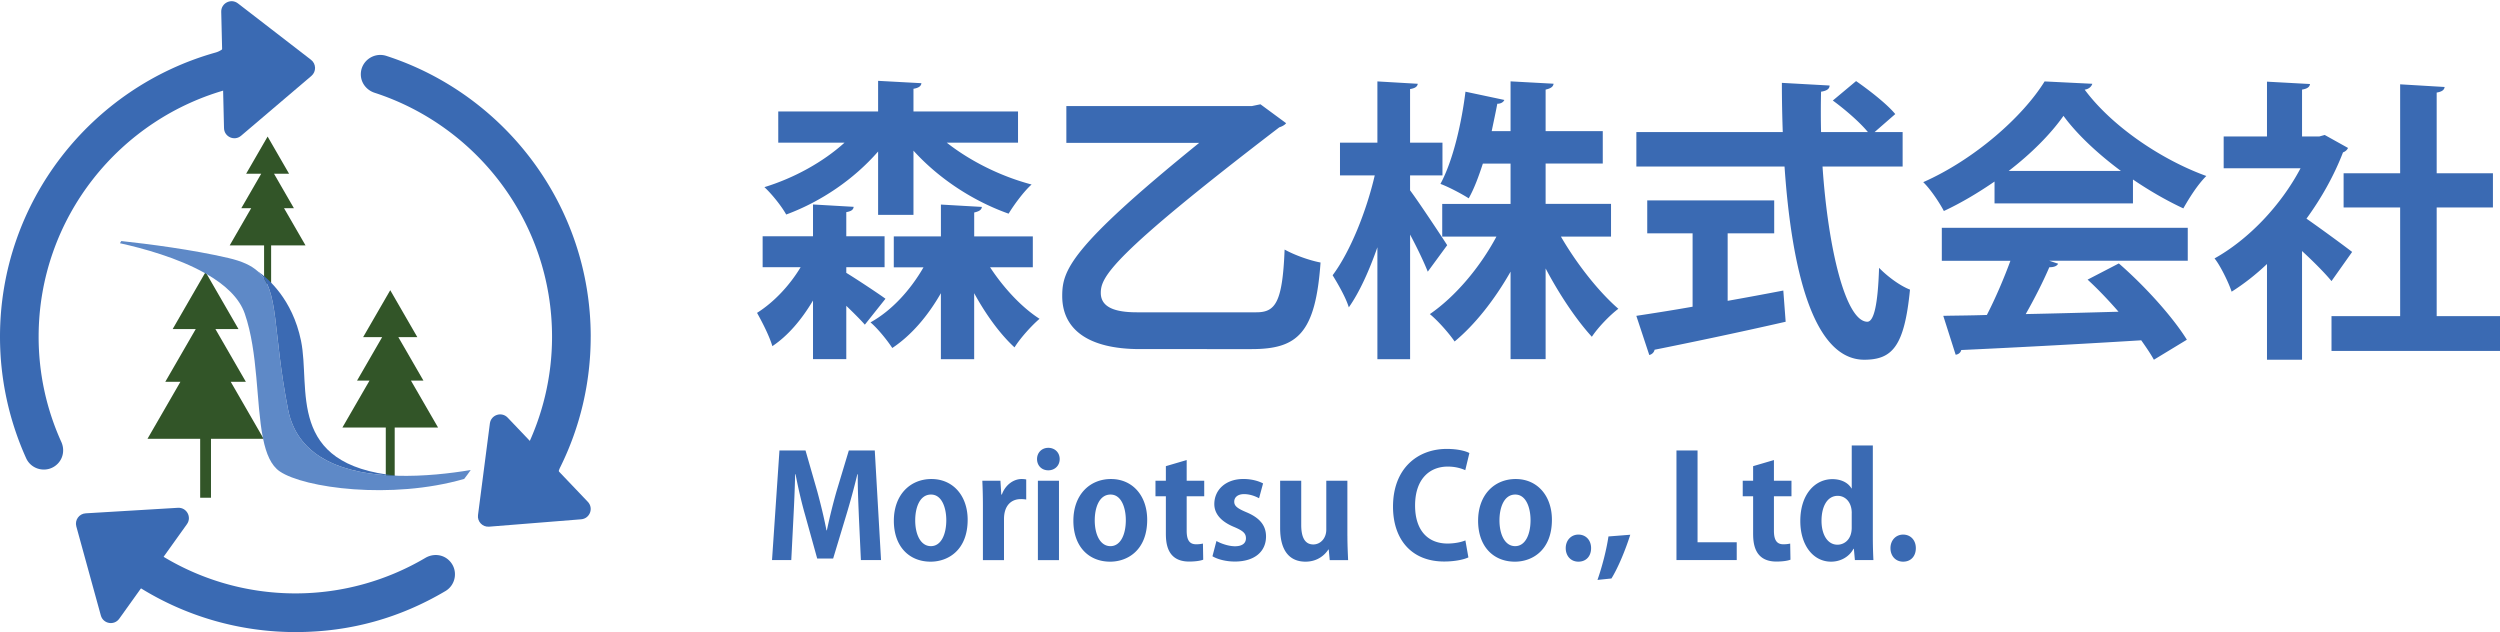
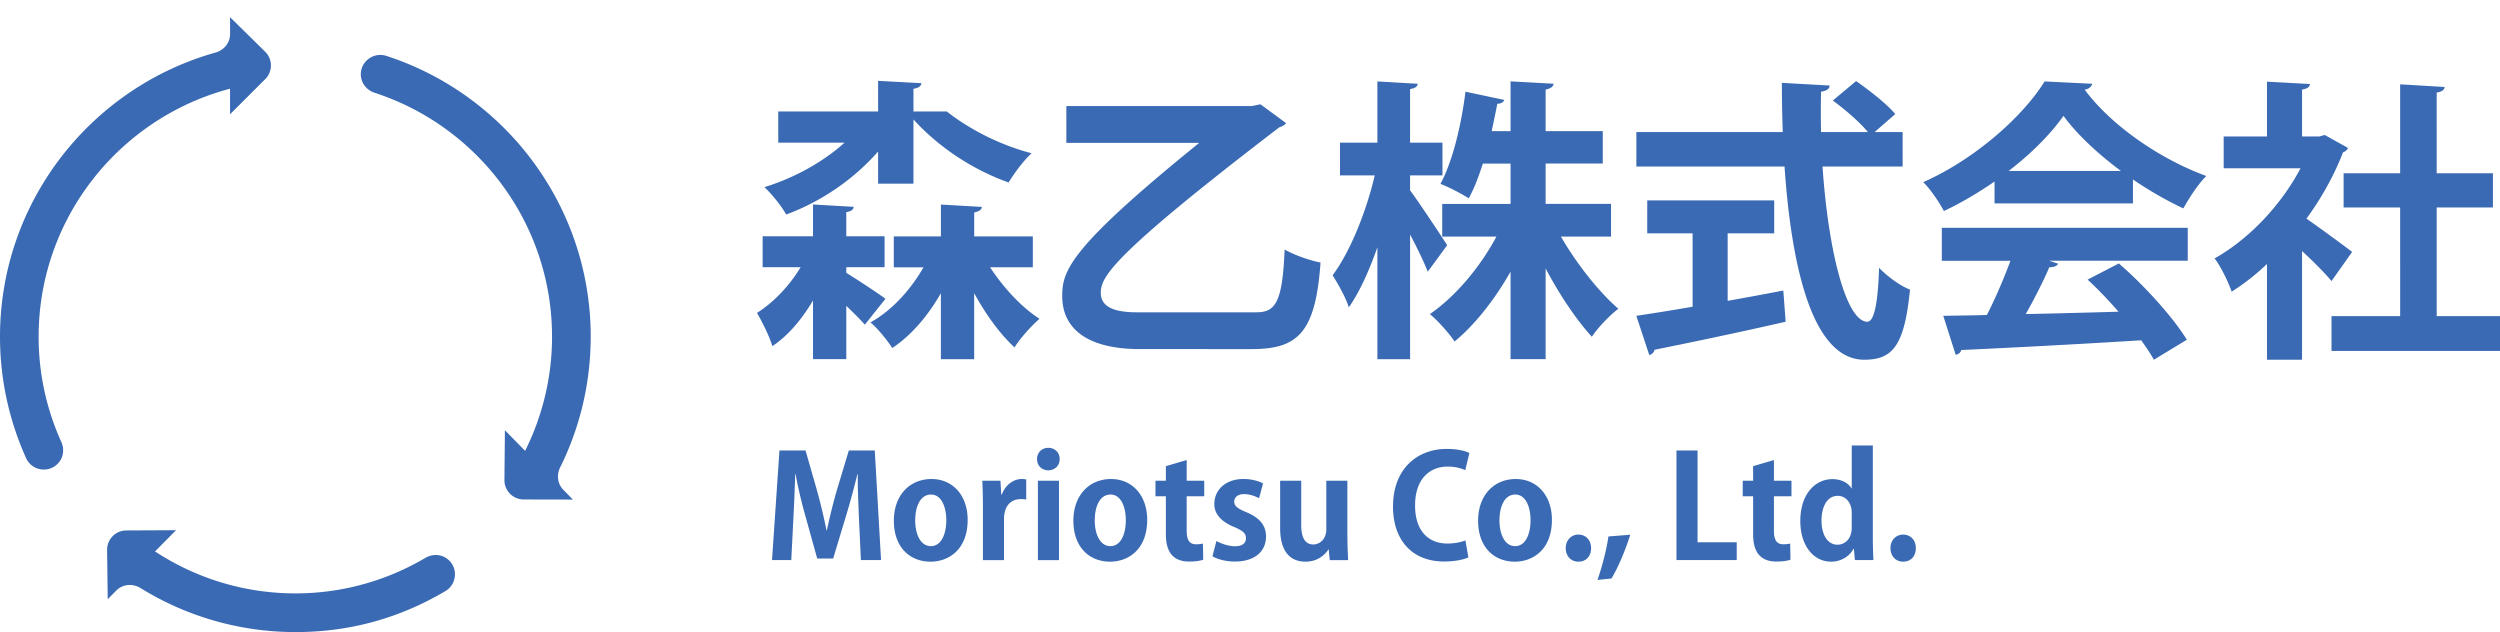
<svg xmlns="http://www.w3.org/2000/svg" width="1040" height="263" fill="none">
-   <path fill="#3A6AB3" d="M352.056 111.175v2.326c4.781 2.937 13.846 8.951 16.3 10.782l-8.582 10.782c-1.716-1.958-4.654-4.895-7.718-7.845v22.174H338.21v-24.386c-4.653 7.845-10.299 14.584-16.91 18.995-1.221-4.17-4.17-9.93-6.37-13.846 6.98-4.412 13.477-11.277 18.131-18.995h-15.804V98.295h20.953V85.059l16.91.98c-.127 1.22-.979 1.843-3.064 2.211v10.045h15.932v12.867h-15.932v.013Zm13.236-21.806V63.025c-10.044 11.52-23.649 20.826-38.232 26.217-1.958-3.547-6.129-8.697-9.066-11.392 12.371-3.802 24.387-10.413 33.325-18.5h-27.565V46.37h41.538v-12.74l18.017.979c-.128 1.22-1.107 1.958-3.306 2.327v9.434h43.496V59.35h-29.65c9.676 7.604 22.301 13.974 35.295 17.407-3.191 2.822-7.349 8.455-9.561 12.13-14.825-5.265-29.04-14.584-39.58-26.218v26.713h-14.711v-.013Zm64.335 21.806h-17.762c5.633 8.582 13.109 16.668 20.585 21.449-3.306 2.823-7.959 7.959-10.413 11.888-6.001-5.518-11.888-13.604-16.783-22.543v27.451h-13.846v-27.451c-5.391 9.434-12.257 17.521-20.216 22.797-2.086-3.191-6.129-8.213-9.066-10.654 8.824-4.908 16.542-13.351 22.06-22.912h-12.371V98.333h19.605V85.097l17.038.98c-.127 1.22-1.106 1.843-3.192 2.326v9.93h24.387V111.2l-.026-.025ZM535.005 51.251c-.368.61-1.589 1.348-2.822 1.717-69.968 53.553-74.253 62.25-74.253 68.861 0 5.76 5.391 8.087 14.952 8.087h49.752c7.845 0 10.909-3.916 11.761-26.103 4.17 2.327 10.413 4.539 14.952 5.391-2.085 29.408-9.561 36.02-28.671 36.02H474.23c-22.06 0-32.346-8.582-32.346-22.06 0-10.54 2.937-19.974 56.974-63.725h-55.257V44.12h77.202l3.548-.738 10.654 7.845v.025ZM586.601 79.197c3.433 4.54 13.236 19.364 15.435 22.797l-8.086 11.024c-1.59-4.043-4.412-9.93-7.349-15.436v51.838h-13.605v-46.561c-3.433 9.803-7.476 18.754-11.888 24.997-1.22-4.043-4.539-9.803-6.738-13.35 7.348-9.803 14.087-26.714 17.52-41.539h-14.456V59.363h15.562V33.87l16.783.98c-.127 1.105-.979 1.843-3.191 2.199V59.35h13.477v13.604h-13.477v6.256l.013-.013Zm83.572 19.237h-20.826c6.611 11.393 15.69 22.912 23.89 30.019-3.433 2.569-8.455 7.718-11.023 11.647-6.497-7.108-13.477-17.521-19.237-28.43v37.737h-14.584v-36.389c-6.624 11.646-14.825 22.06-23.28 29.04-2.327-3.433-6.98-8.697-10.299-11.392 10.541-7.235 20.827-19.365 27.693-32.232h-22.543V84.83h28.429V68.047h-11.519c-1.716 5.264-3.547 10.299-5.887 14.456-3.064-1.958-8.455-4.78-11.761-6.001 5.518-10.172 8.951-26.472 10.413-38.36l16.173 3.433c-.368.852-1.347 1.59-2.937 1.59-.61 3.305-1.475 7.234-2.327 11.392h7.845V33.845l17.89.979c-.128 1.22-1.107 1.958-3.306 2.454v17.279h23.776v13.477h-23.776v16.783h27.209v13.605h-.013v.012ZM791.495 69.269H758.17c2.327 34.43 9.676 64.449 18.627 64.576 2.695 0 4.412-6.865 4.895-22.428 3.433 3.547 8.697 7.476 12.867 9.065-2.327 23.649-7.349 29.168-19.11 29.168-21.195-.128-30.146-37.496-33.083-80.382h-61.64V54.927h60.903a582.293 582.293 0 0 1-.369-20.457l19.847 1.106c0 1.348-1.106 2.2-3.547 2.568a369.697 369.697 0 0 0 0 16.783h19.478c-3.432-4.17-9.561-9.434-14.583-13.108l9.676-8.087c5.632 3.916 12.867 9.562 16.3 13.72l-8.583 7.475h11.647V69.27Zm-72.791 27.819v28.061a1645.997 1645.997 0 0 0 23.153-4.285l.979 12.981c-19.847 4.54-41.055 8.951-54.532 11.647-.242 1.22-1.221 1.958-2.2 2.2l-5.391-16.3c6.37-.979 14.457-2.213 23.408-3.802V97.075h-18.869V83.356h52.816v13.72h-19.364v.012ZM829.727 84.588v-9.065c-6.611 4.539-13.719 8.824-21.08 12.257-1.717-3.306-5.518-9.066-8.583-12.003 21.323-9.434 41.412-27.209 50.49-41.907l19.847.98c-.369 1.22-1.475 2.199-3.179 2.453 11.393 15.321 31.977 29.167 50.604 35.906-3.674 3.674-6.98 8.95-9.561 13.477-6.866-3.191-14.088-7.349-20.954-12.015v9.93h-57.596.012v-.013Zm-21.932 23.891v-13.72h102.313v13.72h-57.596l3.674 1.22c-.496.979-1.716 1.475-3.674 1.475-2.569 6.002-6.129 12.995-9.803 19.479 12.13-.242 25.365-.61 38.601-.979-4.17-4.781-8.582-9.434-12.867-13.35l12.994-6.739c11.024 9.561 22.543 22.428 28.303 31.735l-13.719 8.328c-1.348-2.454-3.192-5.149-5.264-8.086-27.692 1.716-56.122 3.191-74.876 4.043-.241 1.106-1.22 1.844-2.326 1.958l-5.15-16.173c5.15-.127 11.278-.127 18.131-.368 3.547-6.866 7.107-15.194 9.803-22.543h-28.557.013Zm74.507-37.368c-9.561-7.108-18.258-15.194-23.891-22.912-5.263 7.477-13.235 15.563-22.797 22.912h46.688ZM976.771 61.55c-.369.851-1.106 1.474-2.085 1.843-3.675 9.561-8.951 18.995-15.194 27.565 6.001 4.17 16.173 11.647 18.995 13.846l-8.582 12.13c-2.823-3.433-7.591-8.214-12.257-12.499v45.213h-14.583v-39.822c-4.781 4.539-9.676 8.328-14.711 11.52-1.221-3.802-4.781-11.024-7.107-13.846 14.087-7.845 27.565-21.933 35.778-37.495h-31.977V56.769h18.017V33.972l17.889.979c-.127 1.22-1.106 1.958-3.306 2.326v19.48h7.235l2.199-.611 9.676 5.39h.013v.013Zm36.889 69.967H1040v14.457h-70.095v-14.457h28.557V86.305H974.94V72.09h23.522V35.078l18.498 1.106c-.13 1.22-1.1 1.958-3.3 2.327V72.09h23.4v14.215h-23.4v45.212ZM366.5 232.992h-8.366l-.826-17.724c-.242-6.052-.534-12.219-.471-17.966h-.178a313.797 313.797 0 0 1-4.501 16.605l-5.569 18.436h-6.637l-5.035-18.143c-1.487-5.162-2.899-11.329-3.967-16.898h-.178c-.114 5.747-.419 12.511-.712 18.144l-.89 17.546h-8.01l3.09-45.595h10.845l4.921 17.14c1.487 5.518 2.784 10.845 3.789 16.071h.178a245.365 245.365 0 0 1 3.967-16.071l5.162-17.14h10.794l2.607 45.595h-.013ZM402.546 216.222c0 12.575-8.061 17.431-15.41 17.431-8.9 0-15.296-6.281-15.296-17.012 0-10.731 6.701-17.368 15.652-17.368s15.054 6.943 15.054 16.962v-.013Zm-15.232-10.49c-4.857 0-6.586 5.697-6.586 10.731 0 5.875 2.25 10.731 6.522 10.731s6.408-4.92 6.408-10.794c0-5.162-1.843-10.668-6.344-10.668ZM426.907 207.805a12.668 12.668 0 0 0-2.251-.178c-3.967 0-6.993 2.67-6.993 8.302v17.076h-8.773v-22.708c0-4.094-.114-7.349-.241-10.312h7.527l.356 5.747h.241c1.539-4.272 5.099-6.459 8.176-6.459.826 0 1.36.064 1.958.178v8.354ZM436.087 195.651c-2.785 0-4.679-2.022-4.679-4.679 0-2.657 1.958-4.679 4.679-4.679 2.72 0 4.742 1.958 4.742 4.679s-2.009 4.679-4.742 4.679Zm4.45 37.355h-8.773v-33.02h8.773v33.02ZM477.231 216.222c0 12.575-8.061 17.431-15.41 17.431-8.9 0-15.296-6.281-15.296-17.012 0-10.731 6.701-17.368 15.652-17.368s15.054 6.943 15.054 16.962v-.013Zm-15.232-10.49c-4.857 0-6.586 5.697-6.586 10.731 0 5.875 2.25 10.731 6.522 10.731s6.408-4.92 6.408-10.794c0-5.162-1.843-10.668-6.344-10.668ZM484.999 193.922l8.659-2.543v8.595h7.298v6.459h-7.298v14.355c0 3.966 1.246 5.632 3.916 5.632 1.246 0 1.958-.114 2.848-.292l.114 6.7c-1.182.471-3.318.776-5.874.776-9.485 0-9.663-8.239-9.663-11.914v-15.232h-4.323v-6.459h4.323v-6.077ZM523.766 207.27c-1.424-.776-3.738-1.717-6.231-1.717-2.67 0-4.094 1.361-4.094 3.141s1.246 2.784 5.035 4.386c5.569 2.314 8.188 5.519 8.188 10.083 0 6.281-4.742 10.439-12.981 10.439-3.611 0-7.12-.89-9.307-2.2l1.666-6.345c1.716 1.005 4.984 2.187 7.705 2.187 3.076 0 4.564-1.309 4.564-3.318 0-2.009-1.132-3.077-4.742-4.628-6.167-2.492-8.417-5.989-8.417-9.6 0-5.925 4.742-10.438 12.091-10.438 3.382 0 6.281.826 8.188 1.843l-1.665 6.167ZM560.523 222.922c0 3.916.178 7.298.293 10.083h-7.642l-.419-4.387h-.178c-1.361 2.136-4.387 5.035-9.485 5.035-6.281 0-10.553-4.094-10.553-13.986v-19.682h8.773v18.386c0 4.984 1.424 8.124 5.035 8.124 2.848 0 5.391-2.428 5.391-6.166v-20.344h8.773v22.95h.012v-.013ZM610.86 231.873c-1.716.826-5.391 1.716-10.083 1.716-13.693 0-21.284-9.307-21.284-22.822 0-15.944 10.261-24.018 22.353-24.018 4.92 0 8.124 1.004 9.421 1.716l-1.716 7.121c-1.781-.776-4.145-1.488-7.299-1.488-7.527 0-13.579 5.162-13.579 16.186 0 10.311 5.277 15.829 13.516 15.829 2.721 0 5.632-.534 7.412-1.309l1.246 7.056.013.013ZM645.596 216.222c0 12.575-8.061 17.431-15.41 17.431-8.9 0-15.295-6.281-15.295-17.012 0-10.731 6.7-17.368 15.651-17.368s15.054 6.943 15.054 16.962v-.013Zm-15.232-10.49c-4.857 0-6.586 5.697-6.586 10.731 0 5.875 2.251 10.731 6.523 10.731s6.408-4.92 6.408-10.794c0-5.162-1.844-10.668-6.345-10.668ZM651.343 228.02c0-3.255 2.251-5.632 5.277-5.632 3.026 0 5.276 2.25 5.276 5.632 0 3.382-2.072 5.633-5.276 5.633-3.204 0-5.277-2.429-5.277-5.633ZM678.196 222.439c-2.009 6.345-4.984 13.58-7.832 18.208l-5.811.597c1.895-5.391 3.739-12.447 4.565-18.08l9.065-.712.013-.013ZM722.481 232.992h-25.073v-45.595h8.773v38.182h16.3v7.413ZM729.296 193.922l8.658-2.543v8.595h7.298v6.459h-7.298v14.355c0 3.966 1.246 5.632 3.916 5.632 1.246 0 1.958-.114 2.848-.292l.115 6.7c-1.183.471-3.319.776-5.874.776-9.485 0-9.663-8.239-9.663-11.914v-15.232h-4.323v-6.459h4.323v-6.077ZM779.098 223.57c0 3.319.115 6.993.242 9.422h-7.705l-.42-4.679h-.178c-1.716 3.255-5.276 5.34-9.307 5.34-7.476 0-12.803-6.879-12.803-16.898 0-11.265 6.23-17.431 13.337-17.431 3.853 0 6.637 1.602 7.947 3.852h.114v-17.851h8.773v38.245Zm-8.773-10.133c0-4.806-2.911-7.171-5.81-7.171-4.501 0-6.764 4.628-6.764 10.375s2.492 9.955 6.637 9.955c2.606 0 5.925-1.894 5.925-7.12v-6.052h.012v.013ZM786.435 228.02c0-3.255 2.25-5.632 5.276-5.632s5.277 2.25 5.277 5.632c0 3.382-2.073 5.633-5.277 5.633s-5.276-2.429-5.276-5.633ZM110.35 32.914a8.025 8.025 0 0 0-.05-11.41L95.71 7.154v6.98c0 3.65-2.5 6.73-6.02 7.72C37.97 36.354 0 83.864 0 140.104c0 17.58 3.77 34.78 10.87 50.5 2.32 5.13 9.09 6.35 13.07 2.37l.03-.03c2.41-2.41 2.94-6.02 1.53-9.12-6.19-13.67-9.43-28.5-9.43-43.72 0-49.47 33.86-91.14 79.63-103.2v10.64l14.63-14.63h.02ZM245.74 140.104c0-54.55-35.72-100.88-85.01-116.85-5.23-1.69-10.63 2.17-10.63 7.67 0 3.55 2.37 6.57 5.74 7.67 42.82 13.92 73.81 54.14 73.81 101.51 0 16.61-3.9 32.82-11.2 47.45l-8.41-8.57-.2 20.69c-.04 4.46 3.56 8.11 8.02 8.11l20.46.04-3.96-4.04c-2.43-2.48-2.9-6.19-1.36-9.3 8.33-16.76 12.73-35.34 12.73-54.39h.01v.01ZM186.89 233.204c-2.65-2.66-6.71-3.02-9.94-1.12-16.23 9.57-34.81 14.77-54.03 14.77-21.03 0-41.25-6.17-58.43-17.46l8.75-8.83-20.69.1c-4.46.02-8.05 3.68-8 8.14l.26 20.46 3.55-3.58c2.68-2.71 6.84-3.06 10.09-1.06 19.15 11.87 41.45 18.32 64.48 18.32s43.64-5.99 62.35-17.05c4.54-2.68 5.36-8.95 1.62-12.68l-.01-.01Z" />
-   <path fill="#3A6AB3" d="m92.61 29.104-.58-24.19c-.09-3.62 4.07-5.72 6.94-3.51l13.74 10.6 16.68 12.88c2.17 1.67 2.24 4.92.16 6.69l-16.05 13.66-13.22 11.25c-2.76 2.35-7.01.44-7.09-3.18l-.58-24.19v-.01ZM227.85 191.244l16.69 17.52c2.5 2.62.84 6.97-2.77 7.26l-17.3 1.39-21.01 1.68c-2.73.22-4.97-2.13-4.61-4.84l2.71-20.9 2.23-17.21c.47-3.59 4.89-5.04 7.39-2.42l16.69 17.52h-.02ZM63.68 237.714l-14.08 19.68c-2.11 2.95-6.69 2.13-7.65-1.36l-4.61-16.73-5.59-20.32c-.73-2.64 1.16-5.28 3.89-5.44l21.04-1.26 17.33-1.04c3.62-.22 5.87 3.86 3.76 6.8l-14.08 19.68-.01-.01Z" />
-   <path fill="#325528" d="m182.23 177.844-9.95-17.22-1.33-2.3h5.19l-6.9-11.96-3.53-6.11h7.9l-5.64-9.77-5.63-9.76-5.64 9.76-5.64 9.77h7.91l-3.53 6.11-6.91 11.96h5.19l-1.33 2.3-9.95 17.22h18.04v20.21h3.71v-20.21h18.04ZM127.09 102.074l-7.88-13.65-1.06-1.82h4.11l-5.47-9.47-2.79-4.85h6.26l-4.47-7.74-4.46-7.74-4.47 7.74-4.47 7.74h6.27l-2.8 4.85-5.47 9.47h4.11l-1.06 1.82-7.88 13.65h14.3v16.01h2.93v-16.01h14.3ZM109.67 182.534l-12.07-20.92-1.62-2.79h6.3l-8.38-14.51-4.29-7.43h9.6l-6.85-11.86-6.84-11.85-6.85 11.85-6.84 11.86h9.6l-4.29 7.43-8.38 14.51h6.29l-1.61 2.79-12.08 20.92h21.91v24.53h4.5v-24.53h21.9Z" />
-   <path fill="#5E89C7" d="M195.83 195.514c-.88 1.27-1.79 2.51-2.73 3.72-30.4 8.78-66.59 3.74-76.69-3.11-3.66-2.48-5.68-7.35-6.96-13.59l-.12-.58c-2.78-14.24-1.91-35.28-7.5-51.47-2.31-6.69-8.34-12.1-15.79-16.42-.25-.15-.51-.3-.78-.44-11.33-6.37-25.71-10.31-35.36-12.44.18-.31.36-.61.55-.91 11.41 1.24 29.47 3.55 44.51 7.05 5.65 1.31 9.55 3.07 12.31 5.57 8.99 8.13 6.01 24.03 12.58 57.5 4.1 20.9 24.73 26.93 45.17 27.52 11.26.33 22.47-.99 30.82-2.39l-.01-.01Z" />
-   <path fill="#3B6AB3" d="M165.02 197.904c-20.44-.59-41.07-6.62-45.17-27.52-6.56-33.47-3.59-49.37-12.57-57.5 4.07 2.82 14.36 11.47 17.94 28.86 4.09 19.87-6.41 51.68 39.81 56.15h-.01v.01Z" />
+   <path fill="#3A6AB3" d="M352.056 111.175v2.326c4.781 2.937 13.846 8.951 16.3 10.782l-8.582 10.782c-1.716-1.958-4.654-4.895-7.718-7.845v22.174H338.21v-24.386c-4.653 7.845-10.299 14.584-16.91 18.995-1.221-4.17-4.17-9.93-6.37-13.846 6.98-4.412 13.477-11.277 18.131-18.995h-15.804V98.295h20.953V85.059l16.91.98c-.127 1.22-.979 1.843-3.064 2.211v10.045h15.932v12.867h-15.932v.013Zm13.236-21.806V63.025c-10.044 11.52-23.649 20.826-38.232 26.217-1.958-3.547-6.129-8.697-9.066-11.392 12.371-3.802 24.387-10.413 33.325-18.5h-27.565V46.37h41.538v-12.74l18.017.979c-.128 1.22-1.107 1.958-3.306 2.327v9.434h43.496h-29.65c9.676 7.604 22.301 13.974 35.295 17.407-3.191 2.822-7.349 8.455-9.561 12.13-14.825-5.265-29.04-14.584-39.58-26.218v26.713h-14.711v-.013Zm64.335 21.806h-17.762c5.633 8.582 13.109 16.668 20.585 21.449-3.306 2.823-7.959 7.959-10.413 11.888-6.001-5.518-11.888-13.604-16.783-22.543v27.451h-13.846v-27.451c-5.391 9.434-12.257 17.521-20.216 22.797-2.086-3.191-6.129-8.213-9.066-10.654 8.824-4.908 16.542-13.351 22.06-22.912h-12.371V98.333h19.605V85.097l17.038.98c-.127 1.22-1.106 1.843-3.192 2.326v9.93h24.387V111.2l-.026-.025ZM535.005 51.251c-.368.61-1.589 1.348-2.822 1.717-69.968 53.553-74.253 62.25-74.253 68.861 0 5.76 5.391 8.087 14.952 8.087h49.752c7.845 0 10.909-3.916 11.761-26.103 4.17 2.327 10.413 4.539 14.952 5.391-2.085 29.408-9.561 36.02-28.671 36.02H474.23c-22.06 0-32.346-8.582-32.346-22.06 0-10.54 2.937-19.974 56.974-63.725h-55.257V44.12h77.202l3.548-.738 10.654 7.845v.025ZM586.601 79.197c3.433 4.54 13.236 19.364 15.435 22.797l-8.086 11.024c-1.59-4.043-4.412-9.93-7.349-15.436v51.838h-13.605v-46.561c-3.433 9.803-7.476 18.754-11.888 24.997-1.22-4.043-4.539-9.803-6.738-13.35 7.348-9.803 14.087-26.714 17.52-41.539h-14.456V59.363h15.562V33.87l16.783.98c-.127 1.105-.979 1.843-3.191 2.199V59.35h13.477v13.604h-13.477v6.256l.013-.013Zm83.572 19.237h-20.826c6.611 11.393 15.69 22.912 23.89 30.019-3.433 2.569-8.455 7.718-11.023 11.647-6.497-7.108-13.477-17.521-19.237-28.43v37.737h-14.584v-36.389c-6.624 11.646-14.825 22.06-23.28 29.04-2.327-3.433-6.98-8.697-10.299-11.392 10.541-7.235 20.827-19.365 27.693-32.232h-22.543V84.83h28.429V68.047h-11.519c-1.716 5.264-3.547 10.299-5.887 14.456-3.064-1.958-8.455-4.78-11.761-6.001 5.518-10.172 8.951-26.472 10.413-38.36l16.173 3.433c-.368.852-1.347 1.59-2.937 1.59-.61 3.305-1.475 7.234-2.327 11.392h7.845V33.845l17.89.979c-.128 1.22-1.107 1.958-3.306 2.454v17.279h23.776v13.477h-23.776v16.783h27.209v13.605h-.013v.012ZM791.495 69.269H758.17c2.327 34.43 9.676 64.449 18.627 64.576 2.695 0 4.412-6.865 4.895-22.428 3.433 3.547 8.697 7.476 12.867 9.065-2.327 23.649-7.349 29.168-19.11 29.168-21.195-.128-30.146-37.496-33.083-80.382h-61.64V54.927h60.903a582.293 582.293 0 0 1-.369-20.457l19.847 1.106c0 1.348-1.106 2.2-3.547 2.568a369.697 369.697 0 0 0 0 16.783h19.478c-3.432-4.17-9.561-9.434-14.583-13.108l9.676-8.087c5.632 3.916 12.867 9.562 16.3 13.72l-8.583 7.475h11.647V69.27Zm-72.791 27.819v28.061a1645.997 1645.997 0 0 0 23.153-4.285l.979 12.981c-19.847 4.54-41.055 8.951-54.532 11.647-.242 1.22-1.221 1.958-2.2 2.2l-5.391-16.3c6.37-.979 14.457-2.213 23.408-3.802V97.075h-18.869V83.356h52.816v13.72h-19.364v.012ZM829.727 84.588v-9.065c-6.611 4.539-13.719 8.824-21.08 12.257-1.717-3.306-5.518-9.066-8.583-12.003 21.323-9.434 41.412-27.209 50.49-41.907l19.847.98c-.369 1.22-1.475 2.199-3.179 2.453 11.393 15.321 31.977 29.167 50.604 35.906-3.674 3.674-6.98 8.95-9.561 13.477-6.866-3.191-14.088-7.349-20.954-12.015v9.93h-57.596.012v-.013Zm-21.932 23.891v-13.72h102.313v13.72h-57.596l3.674 1.22c-.496.979-1.716 1.475-3.674 1.475-2.569 6.002-6.129 12.995-9.803 19.479 12.13-.242 25.365-.61 38.601-.979-4.17-4.781-8.582-9.434-12.867-13.35l12.994-6.739c11.024 9.561 22.543 22.428 28.303 31.735l-13.719 8.328c-1.348-2.454-3.192-5.149-5.264-8.086-27.692 1.716-56.122 3.191-74.876 4.043-.241 1.106-1.22 1.844-2.326 1.958l-5.15-16.173c5.15-.127 11.278-.127 18.131-.368 3.547-6.866 7.107-15.194 9.803-22.543h-28.557.013Zm74.507-37.368c-9.561-7.108-18.258-15.194-23.891-22.912-5.263 7.477-13.235 15.563-22.797 22.912h46.688ZM976.771 61.55c-.369.851-1.106 1.474-2.085 1.843-3.675 9.561-8.951 18.995-15.194 27.565 6.001 4.17 16.173 11.647 18.995 13.846l-8.582 12.13c-2.823-3.433-7.591-8.214-12.257-12.499v45.213h-14.583v-39.822c-4.781 4.539-9.676 8.328-14.711 11.52-1.221-3.802-4.781-11.024-7.107-13.846 14.087-7.845 27.565-21.933 35.778-37.495h-31.977V56.769h18.017V33.972l17.889.979c-.127 1.22-1.106 1.958-3.306 2.326v19.48h7.235l2.199-.611 9.676 5.39h.013v.013Zm36.889 69.967H1040v14.457h-70.095v-14.457h28.557V86.305H974.94V72.09h23.522V35.078l18.498 1.106c-.13 1.22-1.1 1.958-3.3 2.327V72.09h23.4v14.215h-23.4v45.212ZM366.5 232.992h-8.366l-.826-17.724c-.242-6.052-.534-12.219-.471-17.966h-.178a313.797 313.797 0 0 1-4.501 16.605l-5.569 18.436h-6.637l-5.035-18.143c-1.487-5.162-2.899-11.329-3.967-16.898h-.178c-.114 5.747-.419 12.511-.712 18.144l-.89 17.546h-8.01l3.09-45.595h10.845l4.921 17.14c1.487 5.518 2.784 10.845 3.789 16.071h.178a245.365 245.365 0 0 1 3.967-16.071l5.162-17.14h10.794l2.607 45.595h-.013ZM402.546 216.222c0 12.575-8.061 17.431-15.41 17.431-8.9 0-15.296-6.281-15.296-17.012 0-10.731 6.701-17.368 15.652-17.368s15.054 6.943 15.054 16.962v-.013Zm-15.232-10.49c-4.857 0-6.586 5.697-6.586 10.731 0 5.875 2.25 10.731 6.522 10.731s6.408-4.92 6.408-10.794c0-5.162-1.843-10.668-6.344-10.668ZM426.907 207.805a12.668 12.668 0 0 0-2.251-.178c-3.967 0-6.993 2.67-6.993 8.302v17.076h-8.773v-22.708c0-4.094-.114-7.349-.241-10.312h7.527l.356 5.747h.241c1.539-4.272 5.099-6.459 8.176-6.459.826 0 1.36.064 1.958.178v8.354ZM436.087 195.651c-2.785 0-4.679-2.022-4.679-4.679 0-2.657 1.958-4.679 4.679-4.679 2.72 0 4.742 1.958 4.742 4.679s-2.009 4.679-4.742 4.679Zm4.45 37.355h-8.773v-33.02h8.773v33.02ZM477.231 216.222c0 12.575-8.061 17.431-15.41 17.431-8.9 0-15.296-6.281-15.296-17.012 0-10.731 6.701-17.368 15.652-17.368s15.054 6.943 15.054 16.962v-.013Zm-15.232-10.49c-4.857 0-6.586 5.697-6.586 10.731 0 5.875 2.25 10.731 6.522 10.731s6.408-4.92 6.408-10.794c0-5.162-1.843-10.668-6.344-10.668ZM484.999 193.922l8.659-2.543v8.595h7.298v6.459h-7.298v14.355c0 3.966 1.246 5.632 3.916 5.632 1.246 0 1.958-.114 2.848-.292l.114 6.7c-1.182.471-3.318.776-5.874.776-9.485 0-9.663-8.239-9.663-11.914v-15.232h-4.323v-6.459h4.323v-6.077ZM523.766 207.27c-1.424-.776-3.738-1.717-6.231-1.717-2.67 0-4.094 1.361-4.094 3.141s1.246 2.784 5.035 4.386c5.569 2.314 8.188 5.519 8.188 10.083 0 6.281-4.742 10.439-12.981 10.439-3.611 0-7.12-.89-9.307-2.2l1.666-6.345c1.716 1.005 4.984 2.187 7.705 2.187 3.076 0 4.564-1.309 4.564-3.318 0-2.009-1.132-3.077-4.742-4.628-6.167-2.492-8.417-5.989-8.417-9.6 0-5.925 4.742-10.438 12.091-10.438 3.382 0 6.281.826 8.188 1.843l-1.665 6.167ZM560.523 222.922c0 3.916.178 7.298.293 10.083h-7.642l-.419-4.387h-.178c-1.361 2.136-4.387 5.035-9.485 5.035-6.281 0-10.553-4.094-10.553-13.986v-19.682h8.773v18.386c0 4.984 1.424 8.124 5.035 8.124 2.848 0 5.391-2.428 5.391-6.166v-20.344h8.773v22.95h.012v-.013ZM610.86 231.873c-1.716.826-5.391 1.716-10.083 1.716-13.693 0-21.284-9.307-21.284-22.822 0-15.944 10.261-24.018 22.353-24.018 4.92 0 8.124 1.004 9.421 1.716l-1.716 7.121c-1.781-.776-4.145-1.488-7.299-1.488-7.527 0-13.579 5.162-13.579 16.186 0 10.311 5.277 15.829 13.516 15.829 2.721 0 5.632-.534 7.412-1.309l1.246 7.056.013.013ZM645.596 216.222c0 12.575-8.061 17.431-15.41 17.431-8.9 0-15.295-6.281-15.295-17.012 0-10.731 6.7-17.368 15.651-17.368s15.054 6.943 15.054 16.962v-.013Zm-15.232-10.49c-4.857 0-6.586 5.697-6.586 10.731 0 5.875 2.251 10.731 6.523 10.731s6.408-4.92 6.408-10.794c0-5.162-1.844-10.668-6.345-10.668ZM651.343 228.02c0-3.255 2.251-5.632 5.277-5.632 3.026 0 5.276 2.25 5.276 5.632 0 3.382-2.072 5.633-5.276 5.633-3.204 0-5.277-2.429-5.277-5.633ZM678.196 222.439c-2.009 6.345-4.984 13.58-7.832 18.208l-5.811.597c1.895-5.391 3.739-12.447 4.565-18.08l9.065-.712.013-.013ZM722.481 232.992h-25.073v-45.595h8.773v38.182h16.3v7.413ZM729.296 193.922l8.658-2.543v8.595h7.298v6.459h-7.298v14.355c0 3.966 1.246 5.632 3.916 5.632 1.246 0 1.958-.114 2.848-.292l.115 6.7c-1.183.471-3.319.776-5.874.776-9.485 0-9.663-8.239-9.663-11.914v-15.232h-4.323v-6.459h4.323v-6.077ZM779.098 223.57c0 3.319.115 6.993.242 9.422h-7.705l-.42-4.679h-.178c-1.716 3.255-5.276 5.34-9.307 5.34-7.476 0-12.803-6.879-12.803-16.898 0-11.265 6.23-17.431 13.337-17.431 3.853 0 6.637 1.602 7.947 3.852h.114v-17.851h8.773v38.245Zm-8.773-10.133c0-4.806-2.911-7.171-5.81-7.171-4.501 0-6.764 4.628-6.764 10.375s2.492 9.955 6.637 9.955c2.606 0 5.925-1.894 5.925-7.12v-6.052h.012v.013ZM786.435 228.02c0-3.255 2.25-5.632 5.276-5.632s5.277 2.25 5.277 5.632c0 3.382-2.073 5.633-5.277 5.633s-5.276-2.429-5.276-5.633ZM110.35 32.914a8.025 8.025 0 0 0-.05-11.41L95.71 7.154v6.98c0 3.65-2.5 6.73-6.02 7.72C37.97 36.354 0 83.864 0 140.104c0 17.58 3.77 34.78 10.87 50.5 2.32 5.13 9.09 6.35 13.07 2.37l.03-.03c2.41-2.41 2.94-6.02 1.53-9.12-6.19-13.67-9.43-28.5-9.43-43.72 0-49.47 33.86-91.14 79.63-103.2v10.64l14.63-14.63h.02ZM245.74 140.104c0-54.55-35.72-100.88-85.01-116.85-5.23-1.69-10.63 2.17-10.63 7.67 0 3.55 2.37 6.57 5.74 7.67 42.82 13.92 73.81 54.14 73.81 101.51 0 16.61-3.9 32.82-11.2 47.45l-8.41-8.57-.2 20.69c-.04 4.46 3.56 8.11 8.02 8.11l20.46.04-3.96-4.04c-2.43-2.48-2.9-6.19-1.36-9.3 8.33-16.76 12.73-35.34 12.73-54.39h.01v.01ZM186.89 233.204c-2.65-2.66-6.71-3.02-9.94-1.12-16.23 9.57-34.81 14.77-54.03 14.77-21.03 0-41.25-6.17-58.43-17.46l8.75-8.83-20.69.1c-4.46.02-8.05 3.68-8 8.14l.26 20.46 3.55-3.58c2.68-2.71 6.84-3.06 10.09-1.06 19.15 11.87 41.45 18.32 64.48 18.32s43.64-5.99 62.35-17.05c4.54-2.68 5.36-8.95 1.62-12.68l-.01-.01Z" />
</svg>